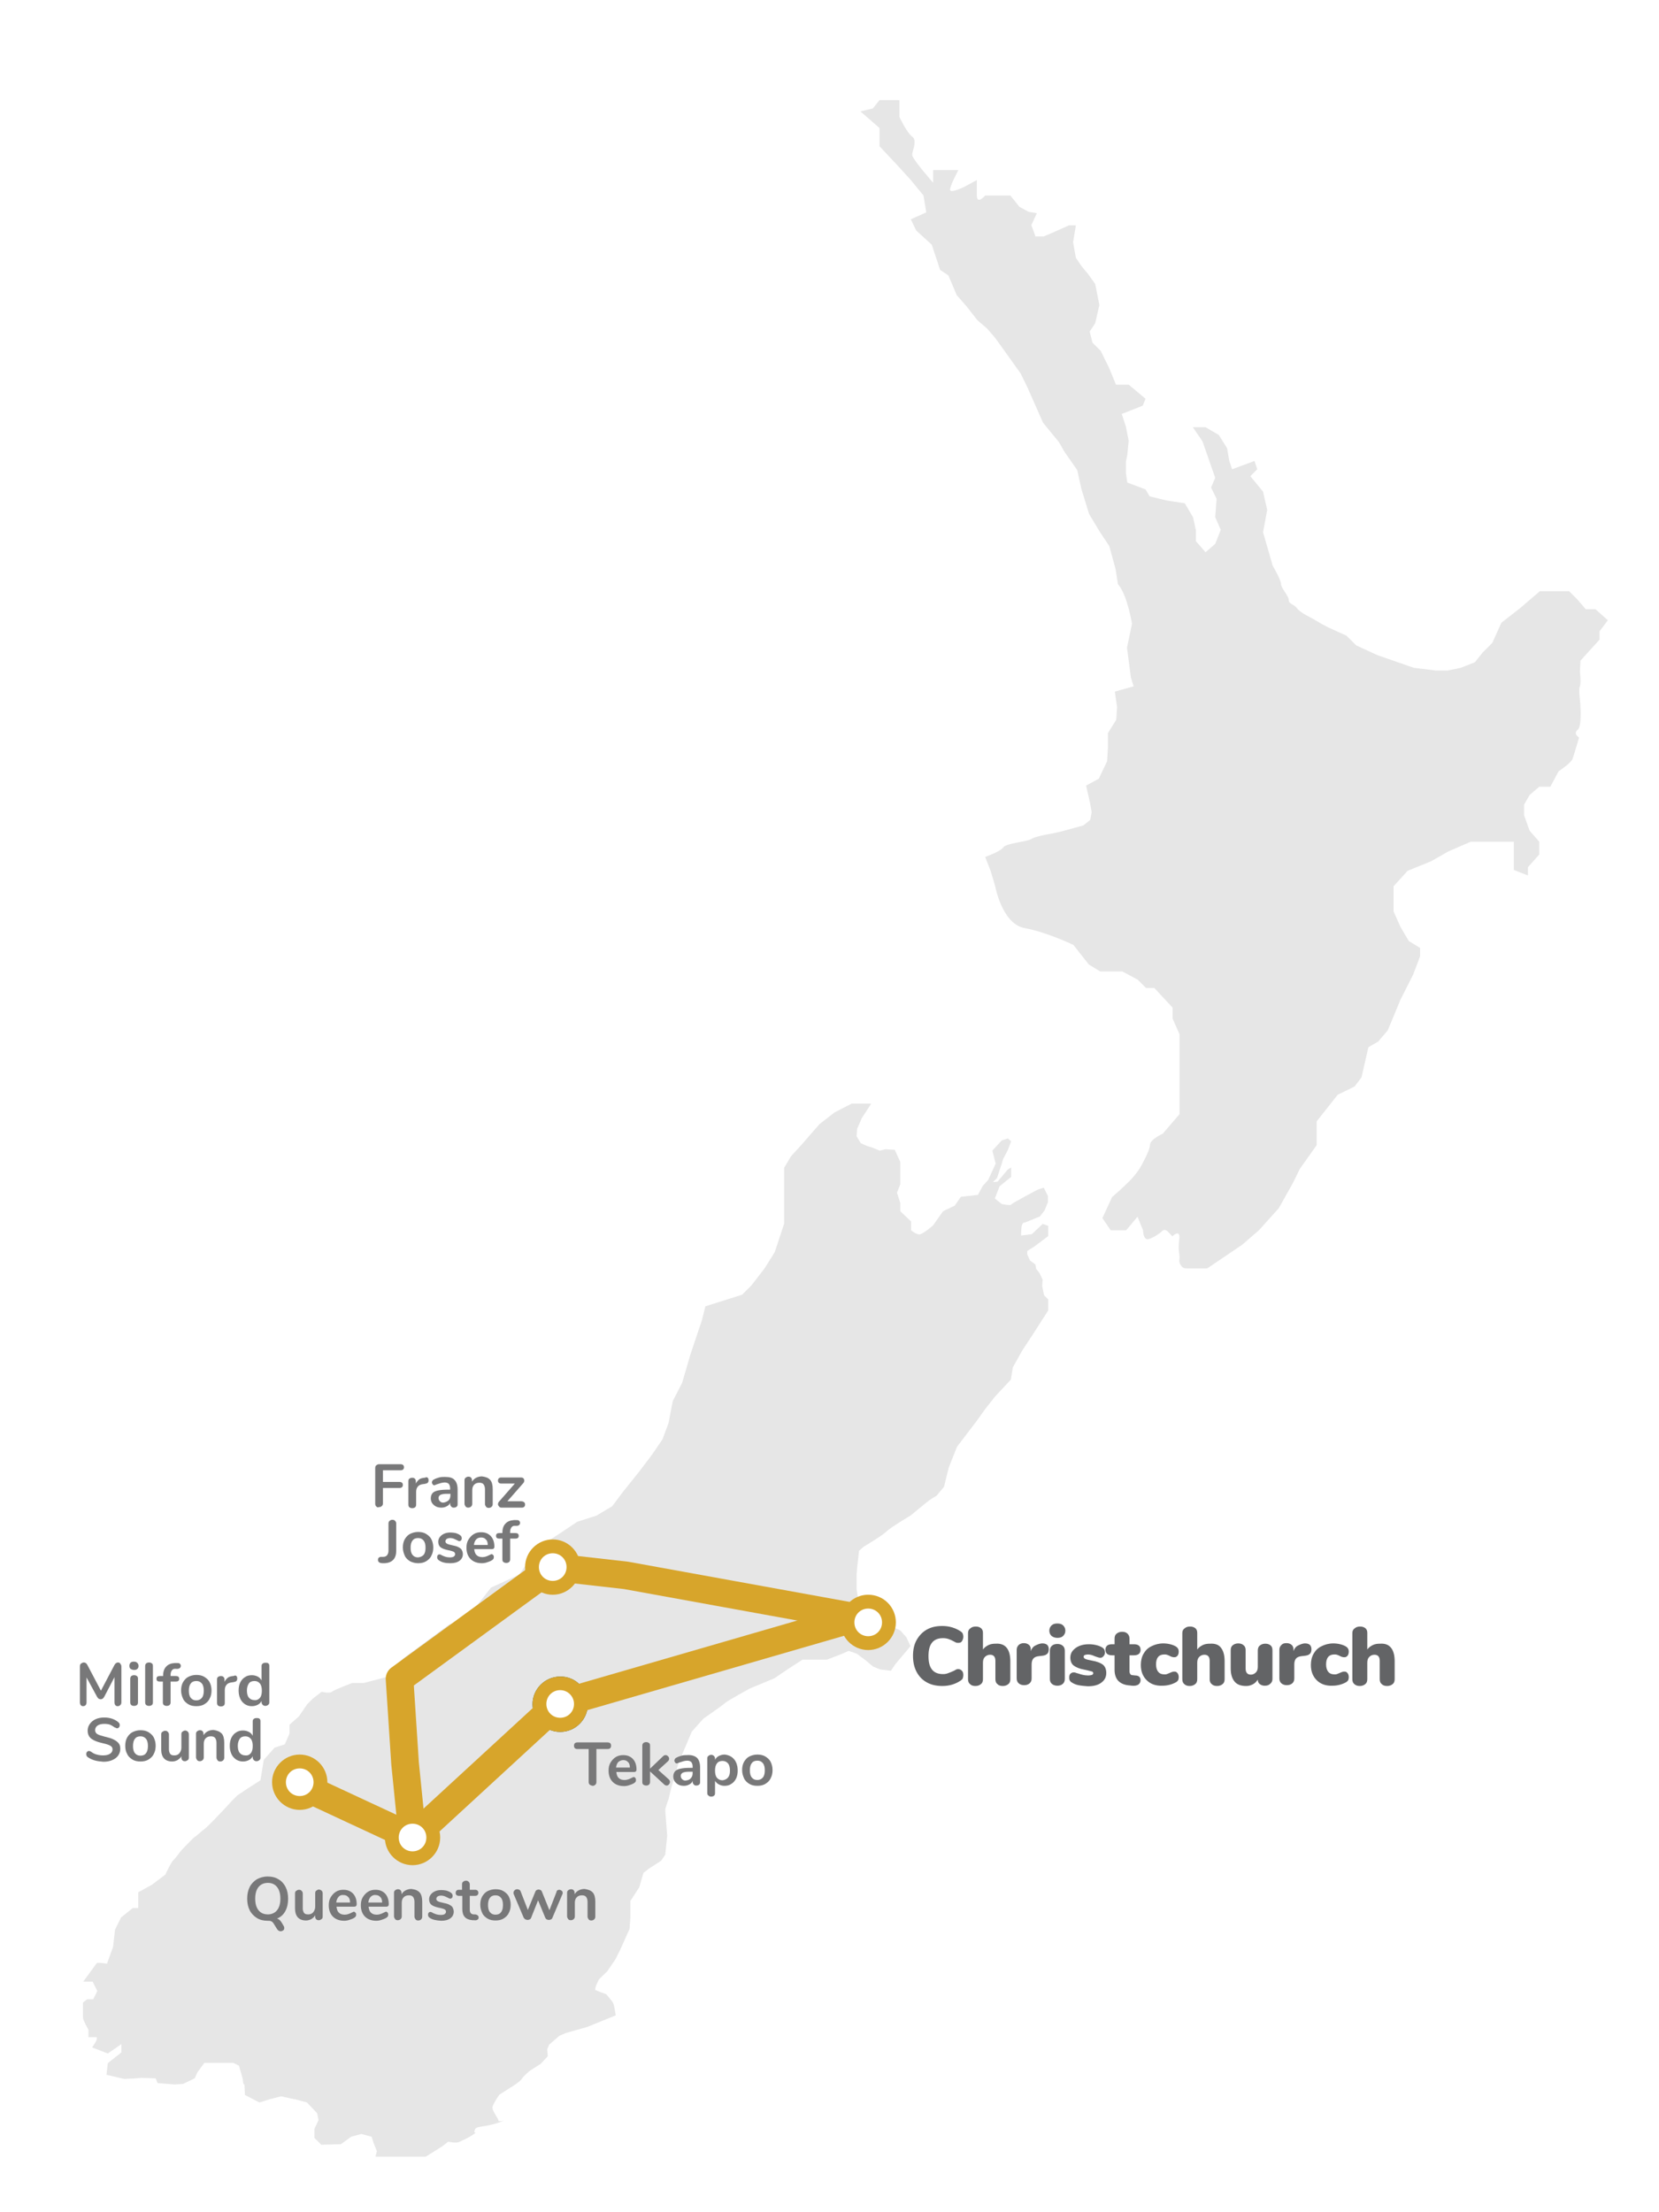
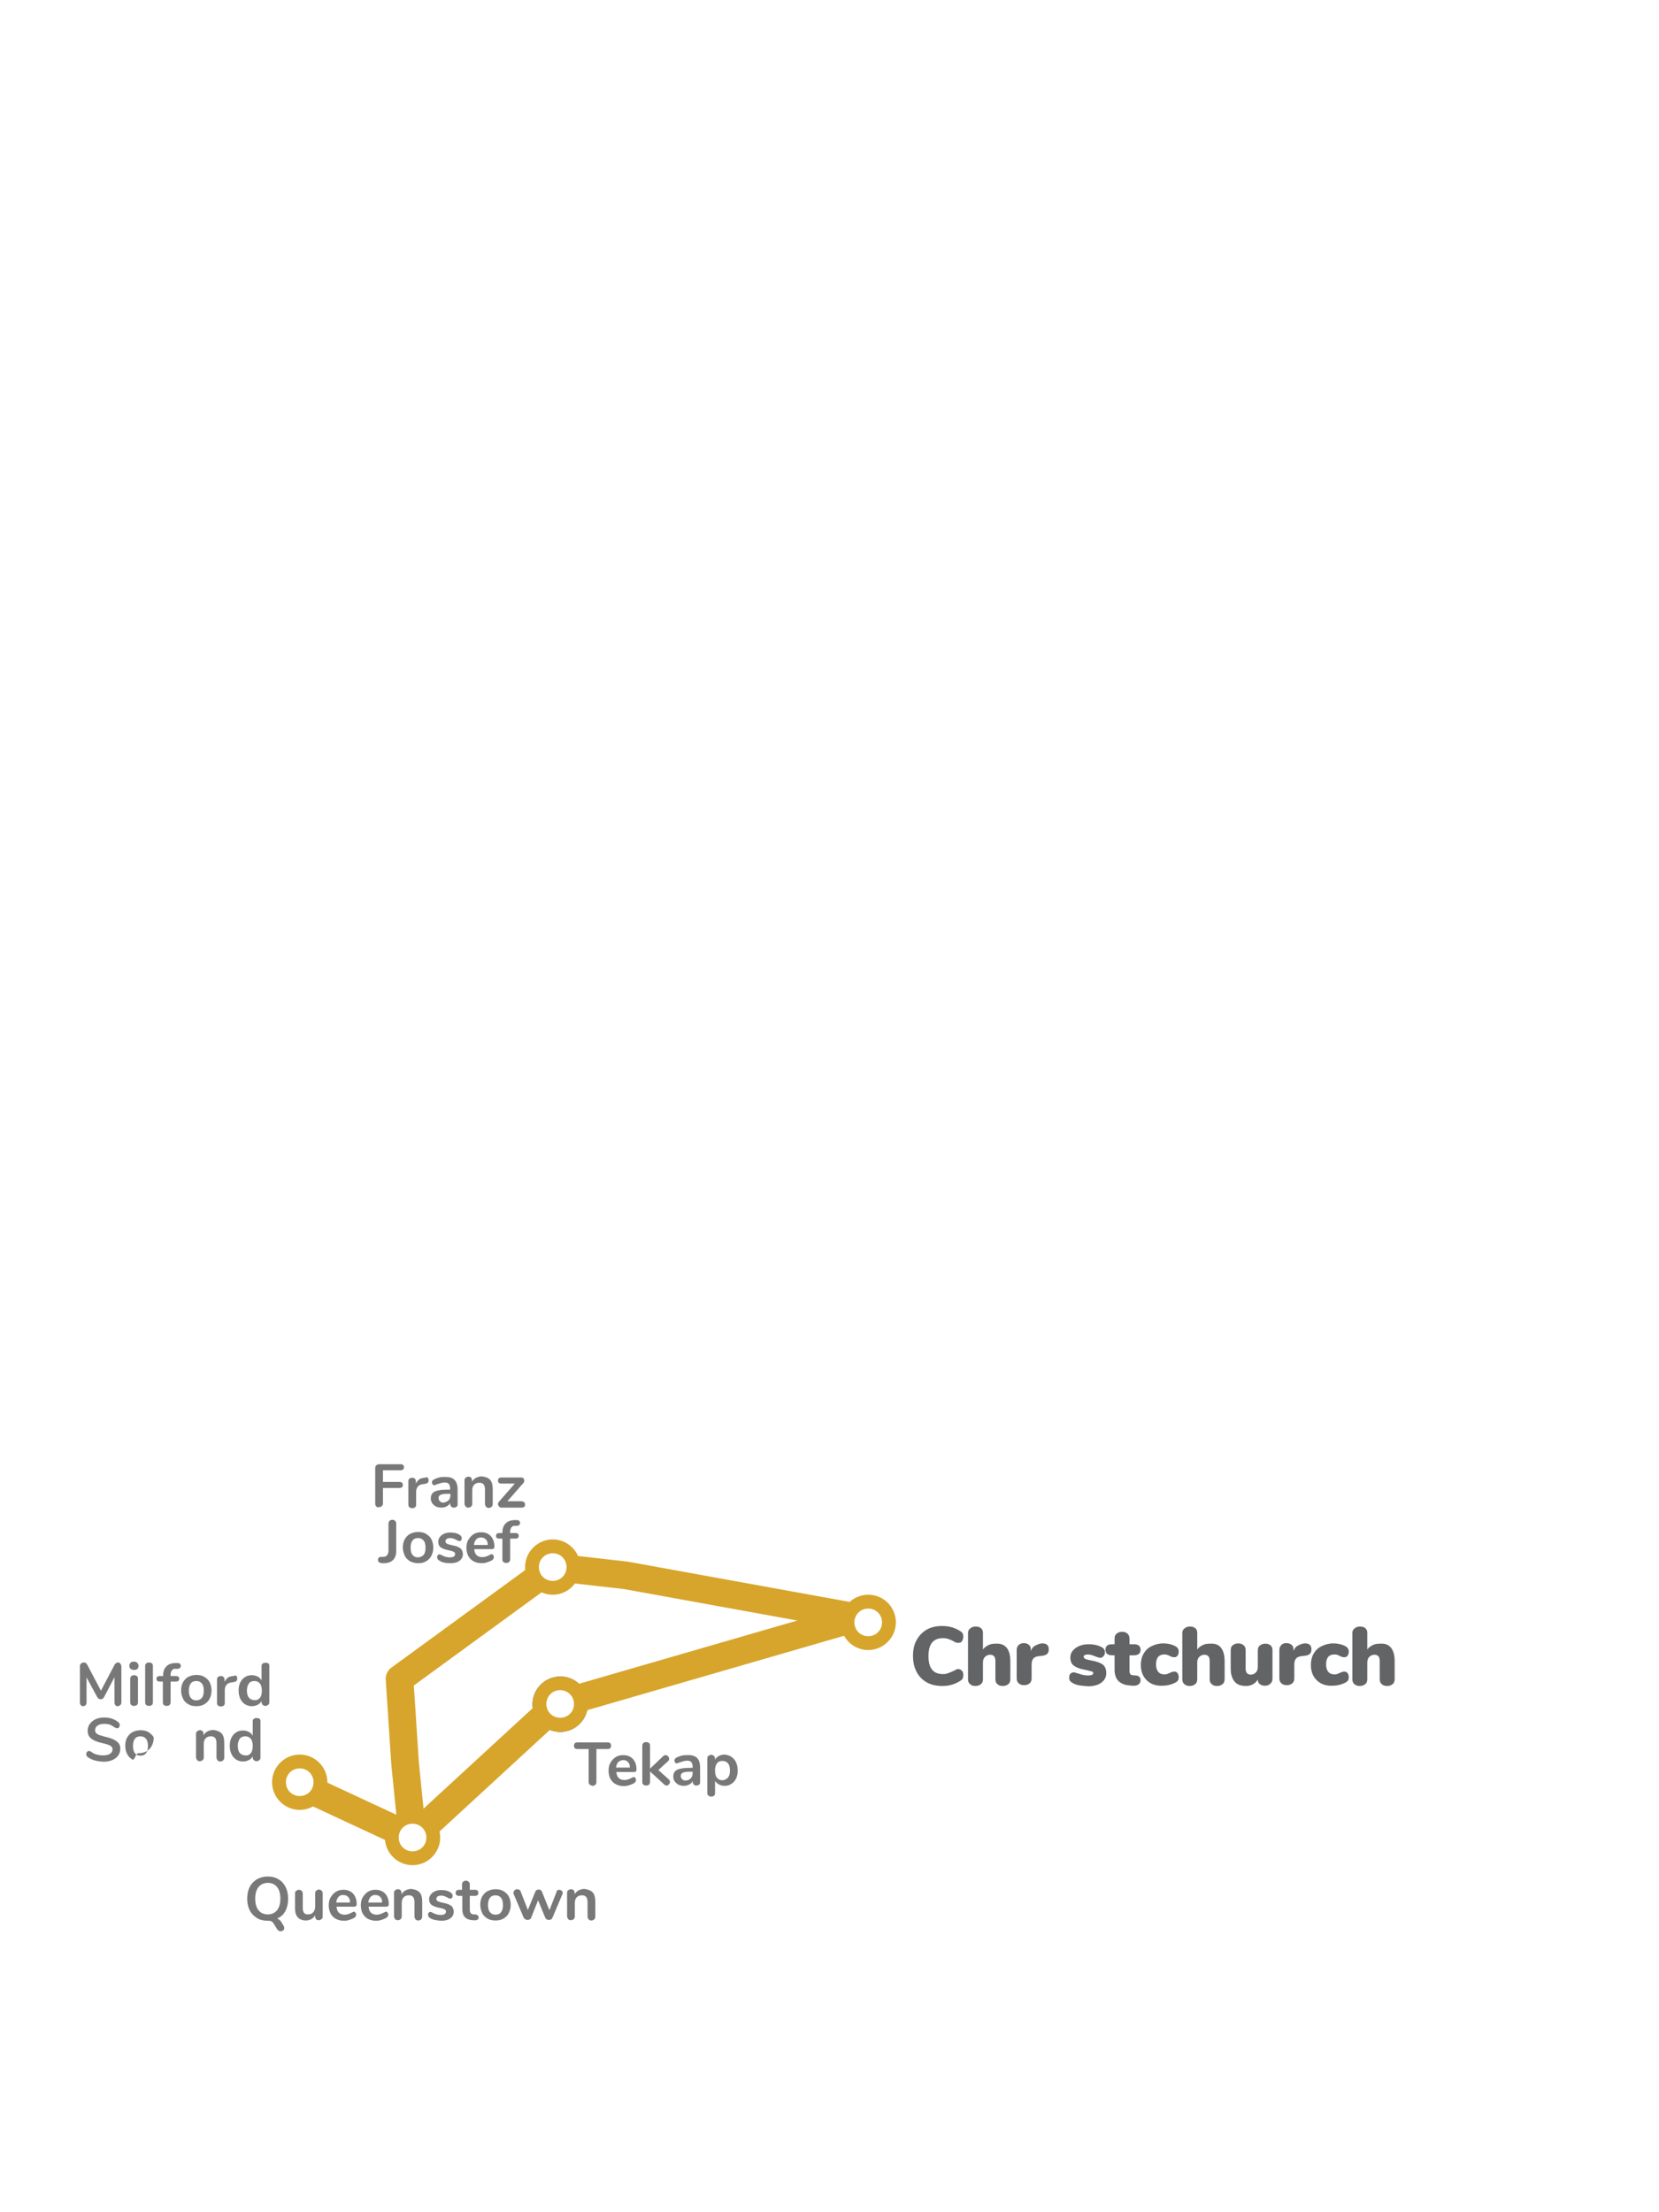
<svg xmlns="http://www.w3.org/2000/svg" version="1.1" id="Layer_1" x="0px" y="0px" width="600px" height="800px" viewBox="0 0 600 800" style="enable-background:new 0 0 600 800;" xml:space="preserve">
  <style type="text/css">
	.st0{fill:#FFFFFF;}
	.st1{fill:#E6E6E6;}
	.st2{fill:#636466;}
	.st3{fill:#787879;}
	.st4{fill:none;stroke:#D7A52B;stroke-width:10;stroke-linecap:round;stroke-linejoin:round;stroke-miterlimit:10;}
	.st5{fill:#D7A52B;}
	.st6{fill:#1C4B47;}
	.st7{fill:#EEE1C9;}
</style>
  <rect x="-13" y="-10.4" class="st0" width="628.2" height="825.9" />
  <g id="MAP">
-     <path class="st1" d="M359.9,320.4c0,0,2.5,13.7,10.6,15.2c8.1,1.5,17.7,6.1,17.7,6.1l5.6,7.1l4.1,2.5h4.5h3.5l5.6,3l3,3h3l6.6,7.1   v4l2.5,5.6v5.1v5.3v8.9v9.6l-6.1,7.1c0,0-4.6,2-4.6,4.1c0,2-3.5,8.1-3.5,8.1s-1.5,2.5-4.1,5.1c-2.5,2.5-6.1,5.6-6.1,5.6l-3.5,7.6   l3,4.4h5.6l4.1-4.9l2,4.9c0,0,0,3.7,2,3.2c2-0.5,4.6-2.6,4.6-2.6s1-1.6,2.5,0l1.5,1.6c0,0,3-3,2.5,1.1c-0.5,4,0.1,5,0.1,6.5   l-0.1,1.5c0,0,0.5,2.5,2.5,2.5h7.6l12.7-8.6l6.1-5.3l7.1-7.9l5.1-9.1l2.5-5.1l6.1-8.6v-8.6l7.6-9.6l6.1-3l2.5-3.3l2.5-10.9l3.5-2   l3.5-4.1l4.6-11.1l4.6-9.1l2.5-6.6v-3l-4.1-2.5l-3-5.1l-2.5-5.6v-5.1v-4l5.1-5.6l8.6-3.5l6.1-3.5l8.1-3.5h12.1h3.5v4.6v5.6l5.1,2   v-3l4.1-4.6v-4.6l-3.5-4l-2-5.6V291l2-3.5l3.5-3h4l3-5.6c0,0,4.6-3,5.1-4.6c0.5-1.5,2.3-7.6,2.3-7.6s-2.3-1.3-0.5-2.8   c1.8-1.5,0.8-10.9,0.8-10.9s-0.5-3.7,0-4.9c0.5-1.2,0-5.2,0-5.2l0.2-4l6.9-7.6v-3l3-4l-4.5-4h-3.5l-3-3.5l-3-3h-10.6l-7.1,6.1   l-6.8,5.3l-3.3,7.3l-3.5,3.5l-2.8,3.5l-5.1,2l-4.8,1h-4.1l-8.1-1l-13.2-4.6l-7.6-3.5l-3.5-3.5l-6.6-3l-2.5-1.3l-3-1.8   c0,0-4.8-2.3-5.8-3.8c-1-1.5-3-1.5-3-3c0-1.5-2.8-4.3-2.8-5.8c0-1.5-3-6.6-3-6.6l-3.5-12.1l1.5-8.1l-1.5-6.6l-4.6-5.6l2.5-2.5l-1-3   l-8.1,3l-1-3l-0.8-4.6l-3-4.8l-4.8-2.8h-4.6l3.5,5.1l4.6,13.2l-1.5,3.5l2,4.1l-0.5,6.6l2,4.6l-2,5.1l-3.5,3l-3.5-4v-4l-1-4.6   l-3-5.1l-6.6-1l-6.1-1.5l-1.5-2.5l-6.6-2.5l-0.5-3.5V167l0.5-2.5l0.5-5.1l-1-5.1l-1.5-4.6l7.6-3l1-2.5l-6.1-5.1h-4.6l-2.5-6.1   l-3-6.1l-3-3l-1-4l2-3l1.5-6.6l-1.5-7.6l-2.5-3.5l-2.5-3l-2-3l-1-5.6l1-6.1h-2.5l-5.6,2.5l-3.5,1.5h-3l-1.5-4.1l2-4.3l-3-0.5   l-3.3-1.8l-3.3-4.1h-5.1h-4c0,0-3,3.5-3,0v-5.6l-4.6,2.5c0,0-5.1,2.5-5.1,1c0-1.5,3-7.1,3-7.1h-3h-6.1v4.6c0,0-7.6-8.6-7.6-10.1   c0-1.5,2-5.1,0-6.6c-2-1.5-4.6-7.1-4.6-7.1v-6.1h-7.2l-2.4,3l-4.5,1.1l6.9,6v6.6l6.2,6.6l5.1,5.6l4.6,5.6l1,6.1l-5.6,2.5l2,4.1   l5.6,5.1l3,9.1l3,2l3,7.1l3.5,4l4,5.1l3.5,3l3,3.5l9.1,12.7l2.5,5.1l5.6,12.7l3.5,4.3l2.3,2.8l2,3.5l4.6,6.6l1.5,6.8l2.8,9.1   l3.8,6.3l3.5,5.3l2.3,8.4l0.8,5.3c3.5,4,5.1,14.4,5.1,14.4l-1.8,8.6L409,245l1,3.2l-6.8,1.9l0.8,5.6l-0.3,4.6l-3,4.8v5.1l-0.3,5.1   l-3,6.3l-4.6,2.5l1.5,6.6l0.5,3l-0.5,2.8l-2.5,2l-8.4,2.3l-3.8,0.8c0,0-5.1,0.8-6.6,1.8c-1.5,1-9.1,1.5-10.1,3   c-1,1.5-6.6,3.5-6.6,3.5l2,5.1L359.9,320.4z" />
-     <path class="st1" d="M370.7,442.1l5.4-2.2l1.7-2.2l1.2-3v-2.2l-1.5-3l-2.2,0.7c0,0-9.3,4.9-9.6,5.4c-0.2,0.5-3.4-0.2-3.4-0.2   l-2.5-2l1.7-4.4l4.2-3.4v-3.4l-1.2,0.7l-3.7,4.4l-1.7,0.2l1.5-1.5l1.7-5.2l0.5-1.7l1.7-3.2l1.2-3.2l-1.2-1l-2.2,0.7l-3.4,3.7   l1.2,4.7l-2.7,5.9l-2,2.2l-1.7,3.2l-6.2,0.7l-2.2,3.2l-4.2,2l-3.7,5.2c0,0-3.7,3.2-4.9,3.2c-1.2,0-3-1.5-3-1.5v-3.2l-3.9-3.7v-2   V435l-1.2-3.7l1.2-3v-2.7v-1.7v-2v-1.7l-2-4.4l-3.4-0.2l-2,0.5l-3-1.2l-1.7-0.5l-2.2-1l-1.5-2.5l0.2-2.7l1.7-3.9l3.4-5.2h-1.2h-5.9   l-6.2,3.2l-5.4,4.2l-6.9,7.9l-3.4,3.7l-2.5,4.2v9.1v11.1l-3.4,10.3l-3.7,5.9l-4.7,6.1l-3.4,3.4l-13.3,4.2l-1.2,4.9l-4.2,12.5   l-3,10.3l-3.4,6.6l-1.5,7.9l-2.2,5.9l-3.9,5.7l-4.7,6.2l-5.7,7.1l-3.9,5.2l-5.7,3.4l-6.9,2.2l-6.6,4.4l-3.4,2.2l-8.6,8.9   c0,0-2,3.4-3,3.9c-1,0.5-9.6,4.4-9.6,4.4L169,585l-6.6,2.5l-9.6,7.1l-7.1,5.2l-5.7,6.6l-8.4,2.2h-4.2c0,0-6.6,2.5-7.4,3.2   c-0.7,0.7-3.7,0-3.7,0l-3.2,2.5l-2,2l-3,4.4l-3.4,3v3.2l-1.7,3.9l-3.7,1.2l-3.9,4.4l-1.2,7.4l-4.7,3l-3.7,2.5l-2,2l-3.4,3.7   c0,0-5.4,5.7-6.4,6.4c-1,0.7-2.9,2.5-3.7,3c-0.7,0.5-3.7,3.7-4.4,4.4c-0.7,0.7-2.2,3-3.2,3.9c-1,1-2.9,5.2-2.9,5.2l-4.9,3.7   l-4.9,2.7v5.7h-2l-4.2,3.4l-2.2,4.4l-0.7,6.2l-2.2,6.1l-1.7-0.2c-1.7-0.2-2,0-2,0l-2.7,3.7l-2.2,3h3.4l1.7,3.4l-1.5,3h-2.2   l-1.5,1.2v5.4c0,1,2,4.4,2,4.4v2.7H35v0.7c0,0.7-1.7,3-1.7,3l5.7,2.2l4.9-3.4v3l-4.9,3.9l-0.5,4.2l6.4,1.5l4.2-0.2l2-0.2l5.2,0.2   l0.7,1.7l6.2,0.5l3-0.2l4.2-2l1-2.2l2.5-3.4H79h5.4l2,1c0,0,1.5,4.7,1.5,5.7c0,1,0.5,1.2,0.5,1.2l0.2,3.7l5.2,2.7l3.9-1.2l3.9-1   l5.7,1.2l3.7,1l3.7,3.9l0.5,2.5l-1.5,3.2v3.2l2.5,2.5l7.1-0.2l3.7-2.7l3.7-1l3.7,1l0.7,2.2l1.2,3l-0.5,2h4.4h4.2h9.6l5.9-3.7   l2.2-1.7c0,0,3,0.7,4.2,0c1.2-0.7,2.5-1,4.7-2.5c2.2-1.5,0,0,0.7-1.7c0.7-1.7,0,0,0.5-0.7c0.5-0.7,3.9-0.5,8.1-2c4.2-1.5,0,0,0-0.7   c0-0.7-2.2-3.4-2.2-4.7c0-1.2,2.5-4.7,2.5-4.7l3.9-2.5c0,0,3.4-2,4.2-3.2c0.7-1.2,3-3,3-3l3.9-2.5l2.5-2.7l-0.2-2.5l0.7-1.7   l3.7-3.2l2.3-1l7.8-2.2l4.9-2l5.4-2.2c0,0-0.5-3-0.7-3.7c-0.2-0.7-0.5-1.2-0.5-1.2l-2.2-2.7c0,0-3.2-1.2-3.9-1.5   c-0.7-0.2,1.2-3.9,1.2-3.9l3-2.9l3-4.4l1.7-3.4l3.4-7.6l0.3-4.4v-5.7l3.2-4.9l1.5-5.2l2.2-1.7l4.2-2.7l1.5-2.2l0.7-6.9   c0,0-0.7-8.6-0.7-9.3c0-0.7,1.2-3.9,1.2-3.9l1-4.2l2.7-9.1l4.7-11.1l4.2-4.7c0,0,7.1-4.9,7.9-5.7c0.7-0.7,8.9-5.2,8.9-5.2l8.9-3.7   l4.7-3.2l5.4-3.5h3.4h5.4l5.7-2.2l2.2-1l2.9,1l3,2.2l3,2.5l2.5,1l3.9,0.5l1.7-2.5l5.4-6.4l-1.5-3.2l-2.2-2.5L322,588l-1.7-0.5   l-2.7-2.2l-3.7-0.7l-2.9-2.7l-1.2-7.1v-5.4l0.2-2.5l0.7-6.1l1.7-1.5c0,0,6.6-3.9,8.1-5.4c1.5-1.5,8.9-5.9,8.9-5.9s5.9-4.9,6.6-5.4   c0.7-0.5,2.7-1.7,2.7-1.7l2.7-3.2l1.7-6.9l3-7.6l7.1-9.3l3-4.2l3.7-4.7l5.7-6.1l0.7-4.4l3.4-6.1l4.2-6.4l5.2-8.1v-1.5v-2.5   l-1.5-1.5l-0.7-3.4l0.2-2.2l-1.2-2.5l-1.2-1.5l-0.2-1.5l-2-1.5l-1-2.2v-1.2l2.7-1.7l4.9-3.7v-3.7l-2-0.7l-3.9,3.7l-3.9,0.5   c0,0,0-2.2,0.2-3.4C369.8,441.9,370.7,442.1,370.7,442.1" />
-   </g>
+     </g>
  <g>
    <g>
      <g>
        <g>
          <path class="st2" d="M335.2,608.4c-1.6-0.9-2.8-2.1-3.7-3.8s-1.3-3.6-1.3-5.8c0-2.2,0.4-4.1,1.3-5.7c0.9-1.6,2.1-2.9,3.7-3.8      s3.4-1.3,5.6-1.3c2.5,0,4.8,0.7,6.7,2c0.3,0.2,0.6,0.5,0.7,0.8s0.2,0.6,0.2,1.1c0,0.6-0.2,1.1-0.5,1.6s-0.8,0.6-1.3,0.6      c-0.3,0-0.6,0-0.8-0.1s-0.5-0.2-0.8-0.4c-0.7-0.4-1.4-0.7-2-0.9c-0.6-0.2-1.3-0.3-1.9-0.3c-1.8,0-3.1,0.5-4,1.6      s-1.3,2.7-1.3,4.9c0,2.2,0.4,3.8,1.3,4.9c0.9,1.1,2.2,1.6,4,1.6c0.6,0,1.2-0.1,1.7-0.3c0.6-0.2,1.3-0.5,2.2-0.9      c0.4-0.2,0.7-0.4,0.9-0.5c0.2-0.1,0.4-0.1,0.7-0.1c0.5,0,0.9,0.2,1.3,0.6s0.5,1,0.5,1.6c0,0.4-0.1,0.8-0.2,1.1      c-0.1,0.3-0.4,0.6-0.7,0.8c-1.9,1.3-4.1,2-6.7,2C338.7,609.7,336.8,609.3,335.2,608.4z" />
          <path class="st2" d="M364.1,595.9c0.8,1,1.3,2.6,1.3,4.8v6.5c0,0.8-0.2,1.4-0.7,1.8s-1.1,0.7-2,0.7s-1.5-0.2-2-0.7      c-0.5-0.4-0.7-1-0.7-1.8v-6.6c0-1.4-0.6-2.2-1.9-2.2c-0.8,0-1.4,0.3-1.9,0.8c-0.5,0.5-0.7,1.2-0.7,2.1v5.9      c0,0.8-0.2,1.4-0.7,1.8s-1.1,0.7-2,0.7s-1.5-0.2-2-0.7c-0.5-0.4-0.7-1-0.7-1.8v-16.6c0-0.7,0.2-1.3,0.8-1.7      c0.5-0.5,1.2-0.7,2-0.7c0.8,0,1.4,0.2,1.9,0.6s0.7,1,0.7,1.7v6c0.5-0.7,1.2-1.2,2-1.6c0.8-0.4,1.7-0.5,2.7-0.5      C361.9,594.3,363.2,594.8,364.1,595.9z" />
          <path class="st2" d="M378.7,594.8c0.4,0.4,0.6,0.9,0.6,1.6c0,0.8-0.2,1.4-0.6,1.7c-0.4,0.4-1,0.6-2,0.7l-0.9,0.1      c-1,0.1-1.7,0.4-2.1,0.9c-0.4,0.5-0.6,1.2-0.6,2.1v5.1c0,0.8-0.3,1.4-0.8,1.8c-0.5,0.4-1.1,0.6-1.9,0.6s-1.4-0.2-1.9-0.6      c-0.5-0.4-0.8-1-0.8-1.8v-10.4c0-0.8,0.3-1.3,0.8-1.8c0.5-0.4,1.1-0.6,1.8-0.6c0.7,0,1.3,0.2,1.8,0.6c0.5,0.4,0.7,1,0.7,1.7v0.6      c0.3-0.9,0.8-1.6,1.6-2s1.5-0.7,2.3-0.8l0.4,0C377.8,594.3,378.3,594.5,378.7,594.8z" />
-           <path class="st2" d="M380.3,591.6c-0.5-0.5-0.8-1.1-0.8-1.9c0-0.8,0.3-1.4,0.8-1.9s1.2-0.7,2.1-0.7c0.9,0,1.6,0.2,2.1,0.7      s0.8,1.1,0.8,1.9c0,0.8-0.3,1.4-0.8,1.9c-0.5,0.5-1.2,0.7-2.1,0.7S380.8,592,380.3,591.6z M380.5,609c-0.5-0.4-0.8-1-0.8-1.8      v-10.3c0-0.8,0.3-1.4,0.8-1.8c0.5-0.4,1.1-0.6,1.9-0.6s1.4,0.2,1.9,0.6c0.5,0.4,0.8,1,0.8,1.8v10.3c0,0.8-0.3,1.4-0.8,1.8      c-0.5,0.4-1.1,0.6-1.9,0.6C381.7,609.6,381,609.4,380.5,609z" />
          <path class="st2" d="M390,609.4c-0.9-0.2-1.7-0.5-2.4-1c-0.3-0.1-0.5-0.4-0.7-0.7c-0.2-0.3-0.2-0.7-0.2-1.1c0-0.5,0.1-1,0.4-1.3      c0.3-0.3,0.7-0.5,1.1-0.5c0.3,0,0.6,0,0.8,0.1s0.6,0.2,1,0.3c0.6,0.2,1.2,0.4,1.7,0.5c0.5,0.1,1.1,0.2,1.9,0.2      c0.5,0,1-0.1,1.3-0.2c0.3-0.1,0.5-0.4,0.5-0.6c0-0.2-0.1-0.4-0.2-0.5c-0.1-0.1-0.4-0.2-0.9-0.3c-0.4-0.1-1.1-0.3-2.1-0.5      c-1.8-0.3-3.1-0.9-3.9-1.5s-1.2-1.7-1.2-2.9c0-0.9,0.3-1.8,0.9-2.5c0.6-0.7,1.4-1.3,2.4-1.7s2.1-0.6,3.4-0.6      c0.9,0,1.8,0.1,2.6,0.3c0.9,0.2,1.6,0.5,2.3,0.9c0.6,0.4,0.9,0.9,0.9,1.7c0,0.6-0.1,1-0.5,1.4c-0.3,0.4-0.7,0.6-1.1,0.6      c-0.5,0-1.1-0.2-1.9-0.5c-0.5-0.2-0.9-0.4-1.3-0.5c-0.4-0.1-0.8-0.2-1.3-0.2c-0.5,0-0.9,0.1-1.2,0.2c-0.3,0.2-0.4,0.4-0.4,0.6      c0,0.3,0.2,0.6,0.6,0.8c0.4,0.2,1.2,0.4,2.3,0.6c1.9,0.3,3.3,0.9,4.1,1.5c0.8,0.7,1.2,1.7,1.2,3c0,1.5-0.6,2.6-1.8,3.5      c-1.2,0.9-2.8,1.3-4.9,1.3C392.1,609.7,391,609.6,390,609.4z" />
          <path class="st2" d="M412.5,607.6c0,0.7-0.3,1.2-0.8,1.6c-0.5,0.3-1.3,0.5-2.3,0.4l-0.8-0.1c-1.8-0.1-3.2-0.7-4.1-1.6      s-1.4-2.3-1.4-4v-5.3h-0.9c-1.6,0-2.4-0.7-2.4-2c0-1.3,0.8-2,2.4-2h0.9v-2c0-0.8,0.2-1.4,0.7-1.8c0.5-0.4,1.1-0.7,2-0.7      s1.5,0.2,2,0.7c0.5,0.5,0.7,1.1,0.7,1.8v2h1.6c1.6,0,2.4,0.7,2.4,2c0,1.3-0.8,2-2.4,2h-1.6v5.8c0,0.4,0.1,0.7,0.3,1      c0.2,0.3,0.5,0.4,0.9,0.4l0.9,0.1C411.8,605.9,412.5,606.5,412.5,607.6z" />
          <path class="st2" d="M414.7,607.6c-1.4-1.4-2.1-3.2-2.1-5.5c0-1.5,0.3-2.9,1-4.1s1.6-2.1,2.9-2.7c1.2-0.6,2.6-1,4.2-1      c0.8,0,1.7,0.1,2.5,0.3c0.8,0.2,1.6,0.5,2.2,0.9c0.6,0.4,0.9,1,0.9,1.7c0,0.6-0.1,1.1-0.4,1.5c-0.3,0.4-0.7,0.6-1.1,0.6      c-0.3,0-0.6,0-0.9-0.1c-0.3-0.1-0.6-0.2-0.9-0.4c-0.4-0.2-0.7-0.3-1-0.4s-0.6-0.1-0.9-0.1c-2,0-3,1.2-3,3.6      c0,1.2,0.3,2.1,0.8,2.7c0.5,0.6,1.2,0.9,2.2,0.9c0.3,0,0.7,0,0.9-0.1s0.6-0.2,1-0.4c0.4-0.2,0.7-0.3,1-0.4      c0.2-0.1,0.5-0.1,0.8-0.1c0.5,0,0.8,0.2,1.1,0.6c0.3,0.4,0.4,0.9,0.4,1.5c0,0.4-0.1,0.7-0.2,1c-0.2,0.3-0.4,0.5-0.7,0.7      c-1.4,0.8-3.1,1.3-5,1.3C418,609.7,416.1,609,414.7,607.6z" />
          <path class="st2" d="M441.6,595.9c0.8,1,1.3,2.6,1.3,4.8v6.5c0,0.8-0.2,1.4-0.7,1.8c-0.5,0.4-1.1,0.7-2,0.7s-1.5-0.2-2-0.7      c-0.5-0.4-0.7-1-0.7-1.8v-6.6c0-1.4-0.6-2.2-1.9-2.2c-0.8,0-1.4,0.3-1.9,0.8c-0.5,0.5-0.7,1.2-0.7,2.1v5.9      c0,0.8-0.2,1.4-0.7,1.8s-1.1,0.7-2,0.7s-1.5-0.2-2-0.7c-0.5-0.4-0.7-1-0.7-1.8v-16.6c0-0.7,0.2-1.3,0.8-1.7      c0.5-0.5,1.2-0.7,2-0.7c0.8,0,1.4,0.2,1.9,0.6s0.7,1,0.7,1.7v6c0.5-0.7,1.2-1.2,2-1.6s1.7-0.5,2.7-0.5      C439.5,594.3,440.8,594.8,441.6,595.9z" />
          <path class="st2" d="M459.5,595c0.5,0.4,0.7,1,0.7,1.8v10.4c0,0.7-0.3,1.3-0.8,1.7c-0.5,0.5-1.1,0.7-2,0.7      c-0.7,0-1.3-0.2-1.8-0.6c-0.5-0.4-0.7-0.9-0.7-1.6c-0.5,0.7-1,1.3-1.8,1.7s-1.5,0.6-2.4,0.6c-1.9,0-3.3-0.5-4.2-1.6      s-1.4-2.6-1.4-4.8v-6.5c0-0.8,0.2-1.4,0.7-1.8c0.5-0.4,1.1-0.7,2-0.7c0.8,0,1.5,0.2,2,0.7c0.5,0.4,0.7,1,0.7,1.8v6.6      c0,1.4,0.6,2.2,1.9,2.2c0.7,0,1.3-0.3,1.8-0.8s0.7-1.2,0.7-2v-5.9c0-0.8,0.2-1.4,0.7-1.8c0.5-0.4,1.1-0.7,2-0.7      C458.4,594.4,459,594.6,459.5,595z" />
          <path class="st2" d="M473.7,594.8c0.4,0.4,0.6,0.9,0.6,1.6c0,0.8-0.2,1.4-0.6,1.7c-0.4,0.4-1,0.6-2,0.7l-0.9,0.1      c-1,0.1-1.7,0.4-2.1,0.9s-0.6,1.2-0.6,2.1v5.1c0,0.8-0.3,1.4-0.8,1.8c-0.5,0.4-1.1,0.6-1.9,0.6c-0.8,0-1.4-0.2-1.9-0.6      s-0.8-1-0.8-1.8v-10.4c0-0.8,0.3-1.3,0.8-1.8s1.1-0.6,1.8-0.6c0.7,0,1.3,0.2,1.8,0.6c0.5,0.4,0.7,1,0.7,1.7v0.6      c0.3-0.9,0.8-1.6,1.6-2s1.5-0.7,2.3-0.8l0.4,0C472.8,594.3,473.3,594.5,473.7,594.8z" />
          <path class="st2" d="M476.2,607.6c-1.4-1.4-2.1-3.2-2.1-5.5c0-1.5,0.3-2.9,1-4.1s1.6-2.1,2.9-2.7c1.2-0.6,2.6-1,4.2-1      c0.8,0,1.7,0.1,2.5,0.3c0.8,0.2,1.6,0.5,2.2,0.9c0.6,0.4,0.9,1,0.9,1.7c0,0.6-0.1,1.1-0.4,1.5c-0.3,0.4-0.7,0.6-1.1,0.6      c-0.3,0-0.6,0-0.9-0.1c-0.3-0.1-0.6-0.2-0.9-0.4c-0.4-0.2-0.7-0.3-1-0.4s-0.6-0.1-0.9-0.1c-2,0-3,1.2-3,3.6      c0,1.2,0.3,2.1,0.8,2.7c0.5,0.6,1.2,0.9,2.2,0.9c0.3,0,0.7,0,0.9-0.1s0.6-0.2,1-0.4c0.4-0.2,0.7-0.3,1-0.4      c0.2-0.1,0.5-0.1,0.8-0.1c0.5,0,0.8,0.2,1.1,0.6c0.3,0.4,0.4,0.9,0.4,1.5c0,0.4-0.1,0.7-0.2,1c-0.2,0.3-0.4,0.5-0.7,0.7      c-1.4,0.8-3.1,1.3-5,1.3C479.5,609.7,477.6,609,476.2,607.6z" />
          <path class="st2" d="M503.1,595.9c0.8,1,1.3,2.6,1.3,4.8v6.5c0,0.8-0.2,1.4-0.7,1.8c-0.5,0.4-1.1,0.7-2,0.7s-1.5-0.2-2-0.7      c-0.5-0.4-0.7-1-0.7-1.8v-6.6c0-1.4-0.6-2.2-1.9-2.2c-0.8,0-1.4,0.3-1.9,0.8c-0.5,0.5-0.7,1.2-0.7,2.1v5.9      c0,0.8-0.2,1.4-0.7,1.8s-1.1,0.7-2,0.7c-0.8,0-1.5-0.2-2-0.7c-0.5-0.4-0.7-1-0.7-1.8v-16.6c0-0.7,0.2-1.3,0.8-1.7      c0.5-0.5,1.2-0.7,2-0.7c0.8,0,1.4,0.2,1.9,0.6c0.5,0.4,0.7,1,0.7,1.7v6c0.5-0.7,1.2-1.2,2-1.6s1.7-0.5,2.7-0.5      C501,594.3,502.2,594.8,503.1,595.9z" />
        </g>
      </g>
    </g>
  </g>
  <g>
    <g>
      <path class="st3" d="M102.6,696.5c0.2,0.3,0.2,0.5,0.2,0.8c0,0.3-0.1,0.6-0.4,0.8s-0.6,0.3-0.9,0.3c-0.3,0-0.5-0.1-0.7-0.2    c-0.2-0.1-0.4-0.3-0.6-0.6l-1.3-2.1c-0.2-0.3-0.5-0.6-0.8-0.7c-0.3-0.2-0.8-0.2-1.3-0.2c-1.5,0-2.8-0.3-3.9-1s-2-1.6-2.6-2.8    c-0.6-1.2-0.9-2.6-0.9-4.2s0.3-3,0.9-4.2s1.5-2.1,2.6-2.8c1.1-0.6,2.4-1,3.9-1c1.5,0,2.8,0.3,3.9,1c1.1,0.6,2,1.6,2.6,2.8    s0.9,2.6,0.9,4.2c0,1.7-0.3,3.2-1,4.5c-0.7,1.3-1.7,2.2-3,2.7c0.7,0.2,1.2,0.7,1.7,1.5L102.6,696.5z M100.2,690.8    c0.8-1,1.2-2.4,1.2-4.2c0-1.8-0.4-3.2-1.2-4.2c-0.8-1-1.9-1.5-3.3-1.5c-1.4,0-2.6,0.5-3.4,1.5c-0.8,1-1.2,2.4-1.2,4.2    c0,1.8,0.4,3.2,1.2,4.2c0.8,1,1.9,1.5,3.4,1.5C98.2,692.3,99.4,691.8,100.2,690.8z" />
      <path class="st3" d="M116.3,683.7c0.2,0.2,0.4,0.5,0.4,0.9v8.5c0,0.4-0.1,0.7-0.4,0.9c-0.3,0.2-0.6,0.4-1,0.4    c-0.4,0-0.7-0.1-0.9-0.3c-0.2-0.2-0.4-0.5-0.4-0.9v-0.6c-0.3,0.6-0.8,1-1.4,1.4c-0.6,0.3-1.2,0.5-1.9,0.5c-2.6,0-4-1.5-4-4.4v-5.4    c0-0.4,0.1-0.7,0.4-0.9s0.6-0.4,1-0.4c0.4,0,0.8,0.1,1,0.4c0.2,0.2,0.4,0.5,0.4,0.9v5.4c0,0.8,0.2,1.3,0.5,1.7    c0.3,0.4,0.8,0.5,1.5,0.5c0.8,0,1.4-0.3,1.8-0.8s0.7-1.2,0.7-2v-4.9c0-0.4,0.1-0.7,0.4-0.9s0.6-0.4,1-0.4    C115.8,683.4,116.1,683.5,116.3,683.7z" />
      <path class="st3" d="M128.6,691.7c0.2,0.2,0.2,0.4,0.2,0.8c0,0.5-0.3,0.8-0.8,1.1c-0.5,0.3-1.1,0.5-1.7,0.7    c-0.6,0.2-1.2,0.3-1.8,0.3c-1.7,0-3.1-0.5-4.1-1.5c-1-1-1.5-2.4-1.5-4.1c0-1.1,0.2-2.1,0.7-2.9s1.1-1.5,1.9-2s1.7-0.7,2.7-0.7    c1,0,1.8,0.2,2.5,0.6c0.7,0.4,1.3,1,1.7,1.8c0.4,0.8,0.6,1.7,0.6,2.8c0,0.6-0.3,0.9-0.8,0.9h-6.5c0.1,1,0.4,1.8,0.9,2.2    c0.5,0.5,1.2,0.7,2.1,0.7c0.5,0,0.9-0.1,1.2-0.2c0.4-0.1,0.8-0.3,1.2-0.5c0.4-0.2,0.8-0.4,1-0.4    C128.2,691.4,128.4,691.5,128.6,691.7z M122.4,686c-0.4,0.5-0.7,1.1-0.8,2h5c0-0.9-0.2-1.6-0.7-2c-0.4-0.5-1-0.7-1.7-0.7    C123.4,685.2,122.8,685.5,122.4,686z" />
      <path class="st3" d="M140.2,691.7c0.2,0.2,0.2,0.4,0.2,0.8c0,0.5-0.3,0.8-0.8,1.1c-0.5,0.3-1.1,0.5-1.7,0.7    c-0.6,0.2-1.2,0.3-1.8,0.3c-1.7,0-3.1-0.5-4.1-1.5c-1-1-1.5-2.4-1.5-4.1c0-1.1,0.2-2.1,0.7-2.9s1.1-1.5,1.9-2s1.7-0.7,2.7-0.7    c1,0,1.8,0.2,2.5,0.6c0.7,0.4,1.3,1,1.7,1.8s0.6,1.7,0.6,2.8c0,0.6-0.3,0.9-0.8,0.9h-6.5c0.1,1,0.4,1.8,0.9,2.2    c0.5,0.5,1.2,0.7,2.1,0.7c0.5,0,0.9-0.1,1.2-0.2c0.4-0.1,0.8-0.3,1.2-0.5c0.4-0.2,0.8-0.4,1-0.4    C139.9,691.4,140.1,691.5,140.2,691.7z M134,686c-0.4,0.5-0.7,1.1-0.8,2h5c0-0.9-0.2-1.6-0.7-2c-0.4-0.5-1-0.7-1.7-0.7    C135.1,685.2,134.5,685.5,134,686z" />
      <path class="st3" d="M151.8,684.4c0.6,0.7,0.9,1.8,0.9,3.3v5.4c0,0.4-0.1,0.7-0.4,1c-0.2,0.2-0.6,0.4-1,0.4c-0.4,0-0.8-0.1-1-0.4    s-0.4-0.6-0.4-1v-5.3c0-0.8-0.2-1.4-0.5-1.8c-0.3-0.4-0.8-0.6-1.5-0.6c-0.8,0-1.4,0.2-1.9,0.7c-0.5,0.5-0.7,1.2-0.7,2v4.9    c0,0.4-0.1,0.7-0.4,1c-0.2,0.2-0.6,0.4-1,0.4s-0.8-0.1-1-0.4s-0.4-0.6-0.4-1v-8.5c0-0.4,0.1-0.7,0.4-0.9c0.2-0.2,0.6-0.4,1-0.4    c0.4,0,0.7,0.1,0.9,0.3s0.4,0.5,0.4,0.9v0.6c0.4-0.6,0.9-1.1,1.5-1.4c0.6-0.3,1.3-0.5,2.1-0.5    C150.3,683.3,151.2,683.7,151.8,684.4z" />
      <path class="st3" d="M155.5,693.6c-0.5-0.3-0.7-0.7-0.7-1.2c0-0.3,0.1-0.5,0.2-0.7c0.2-0.2,0.4-0.3,0.6-0.3c0.2,0,0.6,0.1,1,0.4    c0.5,0.2,0.9,0.4,1.3,0.5s0.9,0.2,1.5,0.2c0.6,0,1.1-0.1,1.4-0.3c0.3-0.2,0.5-0.5,0.5-0.9c0-0.2-0.1-0.4-0.2-0.6    c-0.1-0.1-0.4-0.3-0.7-0.4c-0.4-0.1-0.9-0.3-1.6-0.4c-1.3-0.3-2.2-0.6-2.8-1.1c-0.6-0.5-0.8-1.2-0.8-2c0-0.6,0.2-1.2,0.6-1.7    s0.9-0.9,1.6-1.2c0.7-0.3,1.4-0.4,2.3-0.4c0.6,0,1.2,0.1,1.8,0.2c0.6,0.2,1.1,0.4,1.5,0.7c0.5,0.3,0.7,0.7,0.7,1.2    c0,0.3-0.1,0.5-0.2,0.7c-0.2,0.2-0.4,0.3-0.6,0.3c-0.2,0-0.3,0-0.5-0.1s-0.3-0.2-0.6-0.3c-0.4-0.2-0.8-0.4-1.1-0.5    c-0.3-0.1-0.7-0.2-1.1-0.2c-0.5,0-1,0.1-1.3,0.3c-0.3,0.2-0.5,0.5-0.5,0.9c0,0.4,0.2,0.6,0.5,0.8c0.3,0.2,0.9,0.4,1.9,0.6    c1,0.2,1.8,0.4,2.3,0.7c0.6,0.3,1,0.6,1.2,1s0.4,0.9,0.4,1.5c0,1-0.4,1.8-1.2,2.4s-1.9,0.9-3.3,0.9    C157.7,694.5,156.4,694.2,155.5,693.6z" />
      <path class="st3" d="M173.1,693.4c0,0.4-0.1,0.6-0.4,0.8s-0.7,0.3-1.2,0.2l-0.6,0c-2.5-0.2-3.7-1.5-3.7-4v-4.8H166    c-0.4,0-0.7-0.1-0.9-0.3s-0.3-0.4-0.3-0.8c0-0.3,0.1-0.6,0.3-0.8s0.5-0.3,0.9-0.3h1.1v-2c0-0.4,0.1-0.7,0.4-0.9    c0.2-0.2,0.6-0.4,1-0.4c0.4,0,0.7,0.1,1,0.4c0.2,0.2,0.4,0.5,0.4,0.9v2h1.9c0.4,0,0.7,0.1,0.9,0.3c0.2,0.2,0.3,0.4,0.3,0.8    c0,0.3-0.1,0.6-0.3,0.8s-0.5,0.3-0.9,0.3h-1.9v5c0,1.1,0.5,1.7,1.5,1.7l0.6,0C172.7,692.5,173.1,692.8,173.1,693.4z" />
      <path class="st3" d="M176.3,693.8c-0.8-0.5-1.5-1.1-1.9-2s-0.7-1.8-0.7-3c0-1.1,0.2-2.1,0.7-3c0.5-0.8,1.1-1.5,1.9-1.9    s1.8-0.7,2.9-0.7s2.1,0.2,2.9,0.7s1.5,1.1,1.9,1.9c0.4,0.8,0.7,1.8,0.7,3c0,1.1-0.2,2.1-0.7,3c-0.4,0.9-1.1,1.5-1.9,2    c-0.8,0.5-1.8,0.7-2.9,0.7S177.1,694.3,176.3,693.8z M181.2,691.5c0.5-0.6,0.7-1.5,0.7-2.6c0-1.1-0.2-2-0.7-2.6    c-0.5-0.6-1.1-0.9-2-0.9s-1.6,0.3-2,0.9c-0.5,0.6-0.7,1.5-0.7,2.6c0,1.1,0.2,2,0.7,2.6c0.5,0.6,1.1,0.9,2,0.9    C180.1,692.4,180.8,692.1,181.2,691.5z" />
      <path class="st3" d="M201.6,683.6c0.2-0.1,0.4-0.2,0.6-0.2c0.3,0,0.6,0.1,0.9,0.3c0.3,0.2,0.4,0.5,0.4,0.8c0,0.2,0,0.4-0.1,0.5    l-3.6,8.5c-0.1,0.3-0.3,0.5-0.5,0.6c-0.2,0.1-0.5,0.2-0.8,0.2c-0.3,0-0.5-0.1-0.8-0.2c-0.2-0.1-0.4-0.4-0.5-0.6l-2.6-6.3l-2.5,6.3    c-0.1,0.3-0.3,0.5-0.5,0.6c-0.2,0.1-0.5,0.2-0.8,0.2c-0.3,0-0.5-0.1-0.8-0.2c-0.2-0.1-0.4-0.4-0.6-0.6l-3.6-8.5    c-0.1-0.2-0.1-0.4-0.1-0.5c0-0.3,0.1-0.6,0.4-0.9s0.6-0.4,1-0.4c0.2,0,0.5,0.1,0.7,0.2s0.4,0.3,0.5,0.6l2.6,6.7l2.7-6.6    c0.1-0.3,0.3-0.5,0.5-0.6c0.2-0.1,0.5-0.2,0.7-0.2s0.5,0.1,0.7,0.2c0.2,0.1,0.4,0.3,0.5,0.6l2.7,6.7l2.6-6.7    C201.3,683.9,201.4,683.7,201.6,683.6z" />
      <path class="st3" d="M214.4,684.4c0.6,0.7,0.9,1.8,0.9,3.3v5.4c0,0.4-0.1,0.7-0.4,1c-0.2,0.2-0.6,0.4-1,0.4c-0.4,0-0.8-0.1-1-0.4    s-0.4-0.6-0.4-1v-5.3c0-0.8-0.2-1.4-0.5-1.8c-0.3-0.4-0.8-0.6-1.5-0.6c-0.8,0-1.4,0.2-1.9,0.7c-0.5,0.5-0.7,1.2-0.7,2v4.9    c0,0.4-0.1,0.7-0.4,1c-0.2,0.2-0.6,0.4-1,0.4s-0.8-0.1-1-0.4s-0.4-0.6-0.4-1v-8.5c0-0.4,0.1-0.7,0.4-0.9c0.2-0.2,0.6-0.4,1-0.4    c0.4,0,0.7,0.1,0.9,0.3s0.4,0.5,0.4,0.9v0.6c0.4-0.6,0.9-1.1,1.5-1.4c0.6-0.3,1.3-0.5,2.1-0.5    C212.8,683.3,213.8,683.7,214.4,684.4z" />
    </g>
  </g>
  <g>
    <g>
      <path class="st3" d="M213.3,645.4c-0.3-0.3-0.4-0.6-0.4-1v-11.9h-4c-0.9,0-1.3-0.4-1.3-1.2s0.4-1.2,1.3-1.2h10.8    c0.9,0,1.3,0.4,1.3,1.2s-0.4,1.2-1.3,1.2h-4v11.9c0,0.4-0.1,0.8-0.4,1c-0.3,0.3-0.6,0.4-1,0.4    C213.9,645.7,213.6,645.6,213.3,645.4z" />
      <path class="st3" d="M229.8,643c0.2,0.2,0.2,0.4,0.2,0.8c0,0.5-0.3,0.8-0.8,1.1c-0.5,0.3-1.1,0.5-1.7,0.7    c-0.6,0.2-1.2,0.3-1.8,0.3c-1.7,0-3.1-0.5-4.1-1.5c-1-1-1.5-2.4-1.5-4.1c0-1.1,0.2-2.1,0.7-2.9s1.1-1.5,1.9-2s1.7-0.7,2.7-0.7    c1,0,1.8,0.2,2.5,0.6c0.7,0.4,1.3,1,1.7,1.8s0.6,1.7,0.6,2.8c0,0.6-0.3,0.9-0.8,0.9h-6.5c0.1,1,0.4,1.8,0.9,2.2    c0.5,0.5,1.2,0.7,2.1,0.7c0.5,0,0.9-0.1,1.2-0.2c0.4-0.1,0.8-0.3,1.2-0.5c0.4-0.2,0.8-0.4,1-0.4    C229.5,642.7,229.7,642.8,229.8,643z M223.6,637.2c-0.4,0.5-0.7,1.1-0.8,2h5c0-0.9-0.2-1.6-0.7-2c-0.4-0.5-1-0.7-1.7-0.7    C224.7,636.5,224.1,636.8,223.6,637.2z" />
      <path class="st3" d="M242.3,644.4c0,0.3-0.1,0.6-0.4,0.9c-0.2,0.3-0.5,0.4-0.8,0.4c-0.3,0-0.6-0.1-0.9-0.4l-5.1-4.7v3.8    c0,0.4-0.1,0.7-0.4,1c-0.3,0.2-0.6,0.3-1,0.3s-0.7-0.1-1-0.3c-0.3-0.2-0.4-0.5-0.4-1v-13.1c0-0.4,0.1-0.7,0.4-1    c0.3-0.2,0.6-0.3,1-0.3s0.7,0.1,1,0.3c0.3,0.2,0.4,0.5,0.4,1v8.3l4.7-4.5c0.3-0.3,0.6-0.4,0.9-0.4s0.6,0.1,0.9,0.4    c0.2,0.2,0.4,0.5,0.4,0.9c0,0.3-0.1,0.6-0.4,0.9l-3.5,3.2l3.8,3.4C242.2,643.8,242.3,644.1,242.3,644.4z" />
      <path class="st3" d="M252.1,635.7c0.7,0.7,1.1,1.9,1.1,3.4v5.4c0,0.4-0.1,0.7-0.4,0.9c-0.2,0.2-0.6,0.3-1,0.3    c-0.4,0-0.7-0.1-0.9-0.4c-0.2-0.2-0.4-0.5-0.4-0.9V644c-0.2,0.6-0.6,1-1.2,1.3c-0.5,0.3-1.2,0.5-1.9,0.5c-0.7,0-1.4-0.1-2-0.4    c-0.6-0.3-1-0.7-1.4-1.2c-0.3-0.5-0.5-1.1-0.5-1.7c0-0.8,0.2-1.4,0.6-1.9c0.4-0.5,1.1-0.8,2-1c0.9-0.2,2.2-0.3,3.8-0.3h0.6v-0.5    c0-0.7-0.2-1.2-0.5-1.6c-0.3-0.3-0.8-0.5-1.5-0.5c-0.4,0-0.9,0.1-1.3,0.2s-1,0.3-1.6,0.5c-0.4,0.2-0.7,0.3-0.8,0.3    c-0.3,0-0.5-0.1-0.6-0.3s-0.3-0.4-0.3-0.7c0-0.2,0.1-0.5,0.2-0.6c0.1-0.2,0.3-0.4,0.6-0.5c0.5-0.3,1.1-0.5,1.8-0.7    c0.7-0.2,1.4-0.2,2.1-0.2C250.2,634.6,251.3,635,252.1,635.7z M249.8,643.1c0.5-0.5,0.7-1.1,0.7-1.9v-0.5h-0.4c-1,0-1.7,0-2.3,0.1    c-0.5,0.1-0.9,0.2-1.2,0.5c-0.2,0.2-0.4,0.5-0.4,0.9c0,0.5,0.2,0.9,0.5,1.2s0.7,0.5,1.2,0.5C248.8,643.8,249.4,643.6,249.8,643.1z" />
      <path class="st3" d="M264.5,635.3c0.7,0.5,1.3,1.1,1.7,2c0.4,0.9,0.6,1.8,0.6,3c0,1.1-0.2,2.1-0.6,2.9s-1,1.5-1.7,1.9    c-0.7,0.5-1.5,0.7-2.5,0.7c-0.8,0-1.4-0.2-2-0.5c-0.6-0.3-1.1-0.8-1.4-1.3v4.5c0,0.4-0.1,0.7-0.4,0.9c-0.2,0.2-0.6,0.3-1,0.3    s-0.7-0.1-1-0.4c-0.3-0.2-0.4-0.5-0.4-0.9v-12.5c0-0.4,0.1-0.7,0.4-0.9c0.2-0.2,0.6-0.4,1-0.4s0.7,0.1,1,0.4    c0.2,0.2,0.4,0.5,0.4,0.9v0.5c0.3-0.6,0.8-1.1,1.4-1.4c0.6-0.3,1.3-0.5,2.1-0.5C262.9,634.6,263.7,634.8,264.5,635.3z     M263.3,642.8c0.5-0.6,0.7-1.4,0.7-2.5c0-1.1-0.2-2-0.7-2.6c-0.5-0.6-1.2-0.9-2-0.9c-0.9,0-1.6,0.3-2,0.9    c-0.5,0.6-0.7,1.5-0.7,2.6c0,1.1,0.2,2,0.7,2.6c0.5,0.6,1.2,0.9,2,0.9C262.1,643.7,262.8,643.4,263.3,642.8z" />
-       <path class="st3" d="M271,645.1c-0.8-0.5-1.5-1.1-1.9-2s-0.7-1.8-0.7-3c0-1.1,0.2-2.1,0.7-3c0.5-0.8,1.1-1.5,1.9-1.9    s1.8-0.7,2.9-0.7s2.1,0.2,2.9,0.7s1.5,1.1,1.9,1.9c0.4,0.8,0.7,1.8,0.7,3c0,1.1-0.2,2.1-0.7,3c-0.4,0.9-1.1,1.5-1.9,2    c-0.8,0.5-1.8,0.7-2.9,0.7S271.8,645.6,271,645.1z M275.9,642.8c0.5-0.6,0.7-1.5,0.7-2.6c0-1.1-0.2-2-0.7-2.6    c-0.5-0.6-1.1-0.9-2-0.9s-1.6,0.3-2,0.9c-0.5,0.6-0.7,1.5-0.7,2.6c0,1.1,0.2,2,0.7,2.6c0.5,0.6,1.1,0.9,2,0.9    C274.7,643.7,275.4,643.4,275.9,642.8z" />
    </g>
  </g>
  <polyline class="st4" points="113.1,647.7 149.2,664.5 146.5,637.7 144.5,607.1 199.9,566.7 226.4,569.7 314,585.6" />
  <path class="st5" d="M209.9,566.7c0,5.5-4.5,10-10,10c-5.5,0-10-4.5-10-10c0-5.5,4.5-10,10-10C205.4,556.7,209.9,561.2,209.9,566.7" />
  <path class="st0" d="M204.9,566.7c0,2.8-2.2,5-5,5c-2.8,0-5-2.2-5-5c0-2.8,2.2-5,5-5C202.7,561.7,204.9,563.9,204.9,566.7" />
  <g>
    <path class="st5" d="M118.4,644.5c0,5.5-4.5,10-10,10c-5.5,0-10-4.5-10-10c0-5.5,4.5-10,10-10C113.9,634.5,118.4,639,118.4,644.5" />
    <path class="st0" d="M113.4,644.5c0,2.8-2.2,5-5,5c-2.8,0-5-2.2-5-5c0-2.8,2.2-5,5-5C111.2,639.5,113.4,641.7,113.4,644.5" />
  </g>
  <g>
    <g>
      <path class="st3" d="M43.5,601.6c0.2,0.3,0.4,0.6,0.4,1v13c0,0.4-0.1,0.7-0.4,1c-0.2,0.2-0.5,0.4-0.9,0.4c-0.4,0-0.7-0.1-0.9-0.4    c-0.2-0.2-0.3-0.6-0.3-1v-9.1l-3.7,7.1c-0.2,0.3-0.4,0.6-0.6,0.7s-0.4,0.2-0.7,0.2c-0.3,0-0.5-0.1-0.7-0.2    c-0.2-0.1-0.4-0.4-0.6-0.7l-3.8-7v9c0,0.4-0.1,0.7-0.3,1c-0.2,0.2-0.5,0.4-0.9,0.4c-0.4,0-0.7-0.1-0.9-0.4c-0.2-0.2-0.3-0.6-0.3-1    v-13c0-0.4,0.1-0.8,0.4-1s0.6-0.4,1-0.4c0.6,0,1,0.3,1.3,0.9l4.9,9.3l4.9-9.3c0.3-0.6,0.8-0.9,1.3-0.9    C43,601.2,43.3,601.3,43.5,601.6z" />
      <path class="st3" d="M47.2,603.5c-0.3-0.3-0.4-0.6-0.4-1.1c0-0.4,0.1-0.8,0.4-1.1c0.3-0.3,0.7-0.4,1.2-0.4c0.5,0,0.9,0.1,1.2,0.4    c0.3,0.3,0.5,0.6,0.5,1.1s-0.1,0.8-0.4,1.1s-0.7,0.4-1.2,0.4S47.5,603.7,47.2,603.5z M47.5,616.6c-0.3-0.2-0.4-0.6-0.4-1v-8.5    c0-0.4,0.1-0.7,0.4-1c0.3-0.2,0.6-0.3,1-0.3s0.7,0.1,1,0.3c0.3,0.2,0.4,0.5,0.4,1v8.5c0,0.4-0.1,0.8-0.4,1c-0.3,0.2-0.6,0.3-1,0.3    S47.7,616.8,47.5,616.6z" />
      <path class="st3" d="M52.9,616.6c-0.3-0.2-0.4-0.6-0.4-1v-13.1c0-0.4,0.1-0.7,0.4-1c0.3-0.2,0.6-0.3,1-0.3s0.7,0.1,1,0.3    c0.3,0.2,0.4,0.5,0.4,1v13.1c0,0.4-0.1,0.8-0.4,1c-0.3,0.2-0.6,0.3-1,0.3S53.2,616.8,52.9,616.6z" />
      <path class="st3" d="M62.2,604c-0.3,0.4-0.5,0.9-0.5,1.6v0.5h1.9c0.8,0,1.2,0.3,1.2,1s-0.4,1-1.2,1h-1.9v7.5c0,0.4-0.1,0.7-0.4,1    c-0.3,0.2-0.6,0.3-1,0.3s-0.7-0.1-1-0.3c-0.3-0.2-0.4-0.5-0.4-1v-7.5h-1.1c-0.8,0-1.2-0.3-1.2-1s0.4-1,1.2-1H59v-0.2    c0-1.4,0.4-2.5,1.1-3.2c0.7-0.8,1.7-1.2,3.1-1.3l0.6,0c0.6,0,1,0,1.2,0.2s0.4,0.4,0.4,0.8c0,0.6-0.4,1-1.1,1.1l-0.6,0    C63,603.4,62.5,603.6,62.2,604z" />
      <path class="st3" d="M68.1,616.3c-0.8-0.5-1.5-1.1-1.9-2s-0.7-1.8-0.7-3c0-1.1,0.2-2.1,0.7-3c0.5-0.8,1.1-1.5,1.9-1.9    s1.8-0.7,2.9-0.7s2.1,0.2,2.9,0.7s1.5,1.1,1.9,1.9c0.4,0.8,0.7,1.8,0.7,3c0,1.1-0.2,2.1-0.7,3c-0.4,0.9-1.1,1.5-1.9,2    c-0.8,0.5-1.8,0.7-2.9,0.7S68.9,616.8,68.1,616.3z M73,614c0.5-0.6,0.7-1.5,0.7-2.6c0-1.1-0.2-2-0.7-2.6c-0.5-0.6-1.1-0.9-2-0.9    s-1.6,0.3-2,0.9c-0.5,0.6-0.7,1.5-0.7,2.6c0,1.1,0.2,2,0.7,2.6c0.5,0.6,1.1,0.9,2,0.9C71.8,614.9,72.5,614.6,73,614z" />
      <path class="st3" d="M85.5,606.1c0.2,0.2,0.3,0.5,0.3,0.9c0,0.4-0.1,0.7-0.3,0.9s-0.5,0.3-1,0.4l-0.7,0.1    c-0.9,0.1-1.5,0.4-1.9,0.9c-0.4,0.5-0.6,1.1-0.6,1.9v4.6c0,0.4-0.1,0.8-0.4,1c-0.3,0.2-0.6,0.3-1,0.3s-0.7-0.1-1-0.3    c-0.3-0.2-0.4-0.6-0.4-1v-8.5c0-0.4,0.1-0.7,0.4-0.9c0.3-0.2,0.6-0.3,1-0.3s0.7,0.1,0.9,0.3c0.2,0.2,0.4,0.5,0.4,0.9v0.9    c0.3-0.6,0.7-1.1,1.2-1.5s1.2-0.5,1.8-0.6l0.3,0C85,605.8,85.3,605.9,85.5,606.1z" />
      <path class="st3" d="M97,601.5c0.3,0.2,0.4,0.5,0.4,0.9v13.2c0,0.4-0.1,0.7-0.4,0.9c-0.2,0.2-0.6,0.4-1,0.4c-0.4,0-0.7-0.1-1-0.4    c-0.2-0.2-0.4-0.5-0.4-0.9v-0.5c-0.3,0.6-0.8,1.1-1.4,1.4c-0.6,0.3-1.3,0.5-2.1,0.5c-0.9,0-1.7-0.2-2.5-0.7    c-0.7-0.5-1.3-1.1-1.7-2c-0.4-0.9-0.6-1.8-0.6-3c0-1.1,0.2-2.1,0.6-2.9s1-1.5,1.7-1.9c0.7-0.5,1.5-0.7,2.5-0.7    c0.8,0,1.5,0.2,2.1,0.5c0.6,0.3,1.1,0.8,1.4,1.4v-5.2c0-0.4,0.1-0.7,0.4-0.9c0.2-0.2,0.6-0.3,1-0.3S96.8,601.3,97,601.5z M94,614    c0.5-0.6,0.7-1.5,0.7-2.6c0-1.1-0.2-2-0.7-2.6c-0.5-0.6-1.1-0.9-2-0.9c-0.9,0-1.6,0.3-2,0.9s-0.7,1.4-0.7,2.5c0,1.1,0.2,2,0.7,2.6    s1.2,0.9,2,0.9C92.8,614.9,93.5,614.6,94,614z" />
      <path class="st3" d="M34.2,636.6c-1-0.3-1.8-0.7-2.5-1.2c-0.3-0.2-0.5-0.6-0.5-1.1c0-0.3,0.1-0.6,0.3-0.8c0.2-0.2,0.4-0.3,0.6-0.3    c0.3,0,0.6,0.1,0.9,0.3c0.6,0.5,1.3,0.8,2,1s1.5,0.3,2.3,0.3c1.1,0,1.9-0.2,2.5-0.6s0.9-0.9,0.9-1.6c0-0.6-0.3-1-0.8-1.3    c-0.5-0.3-1.4-0.6-2.7-0.9c-1.3-0.3-2.3-0.6-3.1-1c-0.8-0.4-1.4-0.8-1.8-1.4c-0.4-0.6-0.6-1.3-0.6-2.2c0-0.9,0.3-1.7,0.8-2.4    c0.5-0.7,1.2-1.3,2.1-1.7c0.9-0.4,1.9-0.6,3.1-0.6c2.1,0,3.8,0.6,5.1,1.7c0.2,0.2,0.3,0.3,0.4,0.5c0.1,0.2,0.1,0.3,0.1,0.6    c0,0.3-0.1,0.6-0.3,0.8c-0.2,0.2-0.4,0.3-0.6,0.3c-0.1,0-0.3,0-0.4-0.1s-0.3-0.1-0.5-0.2c-0.6-0.4-1.2-0.8-1.7-1s-1.3-0.3-2.1-0.3    c-1,0-1.8,0.2-2.4,0.6c-0.6,0.4-0.9,1-0.9,1.7c0,0.6,0.3,1.1,0.8,1.4c0.5,0.3,1.4,0.6,2.6,0.9c1.3,0.3,2.4,0.6,3.2,1    s1.4,0.8,1.9,1.4s0.6,1.3,0.6,2.1c0,0.9-0.3,1.7-0.8,2.4s-1.2,1.2-2.1,1.6s-2,0.6-3.2,0.6C36.3,637,35.2,636.9,34.2,636.6z" />
-       <path class="st3" d="M47.9,636.3c-0.8-0.5-1.5-1.1-1.9-2c-0.5-0.9-0.7-1.8-0.7-3c0-1.1,0.2-2.1,0.7-3c0.5-0.8,1.1-1.5,1.9-1.9    s1.8-0.7,2.9-0.7s2.1,0.2,2.9,0.7s1.5,1.1,1.9,1.9c0.4,0.8,0.7,1.8,0.7,3c0,1.1-0.2,2.1-0.7,3c-0.4,0.9-1.1,1.5-1.9,2    c-0.8,0.5-1.8,0.7-2.9,0.7S48.7,636.8,47.9,636.3z M52.8,634c0.5-0.6,0.7-1.5,0.7-2.6c0-1.1-0.2-2-0.7-2.6c-0.5-0.6-1.1-0.9-2-0.9    s-1.6,0.3-2,0.9c-0.5,0.6-0.7,1.5-0.7,2.6c0,1.1,0.2,2,0.7,2.6c0.5,0.6,1.1,0.9,2,0.9C51.7,634.9,52.4,634.6,52.8,634z" />
-       <path class="st3" d="M67.9,626.2c0.2,0.2,0.4,0.5,0.4,0.9v8.5c0,0.4-0.1,0.7-0.4,0.9c-0.3,0.2-0.6,0.4-1,0.4    c-0.4,0-0.7-0.1-0.9-0.3c-0.2-0.2-0.4-0.5-0.4-0.9v-0.6c-0.3,0.6-0.8,1-1.4,1.4c-0.6,0.3-1.2,0.5-1.9,0.5c-2.6,0-4-1.5-4-4.4v-5.4    c0-0.4,0.1-0.7,0.4-0.9s0.6-0.4,1-0.4c0.4,0,0.8,0.1,1,0.4c0.2,0.2,0.4,0.5,0.4,0.9v5.4c0,0.8,0.2,1.3,0.5,1.7    c0.3,0.4,0.8,0.5,1.5,0.5c0.8,0,1.4-0.3,1.8-0.8s0.7-1.2,0.7-2v-4.9c0-0.4,0.1-0.7,0.4-0.9s0.6-0.4,1-0.4    C67.3,625.8,67.7,626,67.9,626.2z" />
+       <path class="st3" d="M47.9,636.3c-0.8-0.5-1.5-1.1-1.9-2c-0.5-0.9-0.7-1.8-0.7-3c0-1.1,0.2-2.1,0.7-3c0.5-0.8,1.1-1.5,1.9-1.9    s1.8-0.7,2.9-0.7s2.1,0.2,2.9,0.7s1.5,1.1,1.9,1.9c0,1.1-0.2,2.1-0.7,3c-0.4,0.9-1.1,1.5-1.9,2    c-0.8,0.5-1.8,0.7-2.9,0.7S48.7,636.8,47.9,636.3z M52.8,634c0.5-0.6,0.7-1.5,0.7-2.6c0-1.1-0.2-2-0.7-2.6c-0.5-0.6-1.1-0.9-2-0.9    s-1.6,0.3-2,0.9c-0.5,0.6-0.7,1.5-0.7,2.6c0,1.1,0.2,2,0.7,2.6c0.5,0.6,1.1,0.9,2,0.9C51.7,634.9,52.4,634.6,52.8,634z" />
      <path class="st3" d="M80.2,626.9c0.6,0.7,0.9,1.8,0.9,3.3v5.4c0,0.4-0.1,0.7-0.4,1c-0.2,0.2-0.6,0.4-1,0.4c-0.4,0-0.8-0.1-1-0.4    s-0.4-0.6-0.4-1v-5.3c0-0.8-0.2-1.4-0.5-1.8c-0.3-0.4-0.8-0.6-1.5-0.6c-0.8,0-1.4,0.2-1.9,0.7c-0.5,0.5-0.7,1.2-0.7,2v4.9    c0,0.4-0.1,0.7-0.4,1c-0.2,0.2-0.6,0.4-1,0.4s-0.8-0.1-1-0.4s-0.4-0.6-0.4-1v-8.5c0-0.4,0.1-0.7,0.4-0.9c0.2-0.2,0.6-0.4,1-0.4    c0.4,0,0.7,0.1,0.9,0.3s0.4,0.5,0.4,0.9v0.6c0.4-0.6,0.9-1.1,1.5-1.4c0.6-0.3,1.3-0.5,2.1-0.5C78.6,625.8,79.5,626.2,80.2,626.9z" />
      <path class="st3" d="M93.8,621.5c0.3,0.2,0.4,0.5,0.4,0.9v13.2c0,0.4-0.1,0.7-0.4,0.9c-0.2,0.2-0.6,0.4-1,0.4    c-0.4,0-0.7-0.1-1-0.4c-0.2-0.2-0.4-0.5-0.4-0.9v-0.5c-0.3,0.6-0.8,1.1-1.4,1.4c-0.6,0.3-1.3,0.5-2.1,0.5c-0.9,0-1.7-0.2-2.5-0.7    c-0.7-0.5-1.3-1.1-1.7-2c-0.4-0.9-0.6-1.8-0.6-3c0-1.1,0.2-2.1,0.6-2.9s1-1.5,1.7-1.9c0.7-0.5,1.5-0.7,2.5-0.7    c0.8,0,1.5,0.2,2.1,0.5c0.6,0.3,1.1,0.8,1.4,1.4v-5.2c0-0.4,0.1-0.7,0.4-0.9c0.2-0.2,0.6-0.3,1-0.3S93.5,621.3,93.8,621.5z     M90.7,634c0.5-0.6,0.7-1.5,0.7-2.6c0-1.1-0.2-2-0.7-2.6c-0.5-0.6-1.1-0.9-2-0.9c-0.9,0-1.6,0.3-2,0.9s-0.7,1.4-0.7,2.5    c0,1.1,0.2,2,0.7,2.6s1.2,0.9,2,0.9C89.6,634.9,90.2,634.6,90.7,634z" />
    </g>
  </g>
  <g>
    <g>
      <path class="st3" d="M136.1,544.8c-0.3-0.3-0.4-0.6-0.4-1v-12.9c0-0.4,0.1-0.8,0.4-1c0.2-0.2,0.6-0.4,1-0.4h7.7    c0.9,0,1.3,0.4,1.3,1.1c0,0.7-0.4,1.1-1.3,1.1h-6.3v4.2h5.9c0.9,0,1.3,0.4,1.3,1.1c0,0.7-0.4,1.1-1.3,1.1h-5.9v5.5    c0,0.4-0.1,0.8-0.4,1c-0.2,0.3-0.6,0.4-1,0.4C136.7,545.2,136.4,545.1,136.1,544.8z" />
      <path class="st3" d="M154.7,534.4c0.2,0.2,0.3,0.5,0.3,0.9c0,0.4-0.1,0.7-0.3,0.9s-0.5,0.3-1,0.4l-0.7,0.1    c-0.9,0.1-1.5,0.4-1.9,0.9c-0.4,0.5-0.6,1.1-0.6,1.9v4.6c0,0.4-0.1,0.8-0.4,1c-0.3,0.2-0.6,0.3-1,0.3s-0.7-0.1-1-0.3    c-0.3-0.2-0.4-0.6-0.4-1v-8.5c0-0.4,0.1-0.7,0.4-0.9c0.3-0.2,0.6-0.3,1-0.3s0.7,0.1,0.9,0.3c0.2,0.2,0.4,0.5,0.4,0.9v0.9    c0.3-0.6,0.7-1.1,1.2-1.5s1.2-0.5,1.8-0.6l0.3,0C154.1,534.1,154.4,534.2,154.7,534.4z" />
      <path class="st3" d="M164.4,535.2c0.7,0.7,1.1,1.9,1.1,3.4v5.4c0,0.4-0.1,0.7-0.4,0.9c-0.2,0.2-0.6,0.3-1,0.3    c-0.4,0-0.7-0.1-0.9-0.4c-0.2-0.2-0.4-0.5-0.4-0.9v-0.5c-0.2,0.6-0.6,1-1.2,1.3c-0.5,0.3-1.2,0.5-1.9,0.5c-0.7,0-1.4-0.1-2-0.4    c-0.6-0.3-1-0.7-1.4-1.2c-0.3-0.5-0.5-1.1-0.5-1.7c0-0.8,0.2-1.4,0.6-1.9c0.4-0.5,1.1-0.8,2-1c0.9-0.2,2.2-0.3,3.8-0.3h0.6v-0.5    c0-0.7-0.2-1.2-0.5-1.6c-0.3-0.3-0.8-0.5-1.5-0.5c-0.4,0-0.9,0.1-1.3,0.2s-1,0.3-1.6,0.5c-0.4,0.2-0.7,0.3-0.8,0.3    c-0.3,0-0.5-0.1-0.6-0.3s-0.3-0.4-0.3-0.7c0-0.2,0.1-0.5,0.2-0.6c0.1-0.2,0.3-0.4,0.6-0.5c0.5-0.3,1.1-0.5,1.8-0.7    c0.7-0.2,1.4-0.2,2.1-0.2C162.6,534.1,163.7,534.4,164.4,535.2z M162.2,542.6c0.5-0.5,0.7-1.1,0.7-1.9v-0.5h-0.4    c-1,0-1.7,0-2.3,0.1c-0.5,0.1-0.9,0.2-1.2,0.5c-0.2,0.2-0.4,0.5-0.4,0.9c0,0.5,0.2,0.9,0.5,1.2s0.7,0.5,1.2,0.5    C161.1,543.3,161.7,543,162.2,542.6z" />
      <path class="st3" d="M177.3,535.2c0.6,0.7,0.9,1.8,0.9,3.3v5.4c0,0.4-0.1,0.7-0.4,1c-0.2,0.2-0.6,0.4-1,0.4c-0.4,0-0.8-0.1-1-0.4    s-0.4-0.6-0.4-1v-5.3c0-0.8-0.2-1.4-0.5-1.8c-0.3-0.4-0.8-0.6-1.5-0.6c-0.8,0-1.4,0.2-1.9,0.7c-0.5,0.5-0.7,1.2-0.7,2v4.9    c0,0.4-0.1,0.7-0.4,1c-0.2,0.2-0.6,0.4-1,0.4s-0.8-0.1-1-0.4s-0.4-0.6-0.4-1v-8.5c0-0.4,0.1-0.7,0.4-0.9c0.2-0.2,0.6-0.4,1-0.4    c0.4,0,0.7,0.1,0.9,0.3s0.4,0.5,0.4,0.9v0.6c0.4-0.6,0.9-1.1,1.5-1.4c0.6-0.3,1.3-0.5,2.1-0.5    C175.7,534.1,176.6,534.4,177.3,535.2z" />
      <path class="st3" d="M189.9,544.1c0,0.3-0.1,0.6-0.3,0.8c-0.2,0.2-0.5,0.3-0.9,0.3h-7.3c-0.4,0-0.7-0.1-0.9-0.4    c-0.2-0.2-0.4-0.5-0.4-0.8c0-0.3,0.1-0.7,0.4-1l5.7-6.5h-4.9c-0.4,0-0.7-0.1-0.9-0.3c-0.2-0.2-0.3-0.4-0.3-0.8    c0-0.3,0.1-0.6,0.3-0.8s0.5-0.3,0.9-0.3h7.1c0.4,0,0.7,0.1,0.9,0.3c0.2,0.2,0.3,0.5,0.3,0.8c0,0.4-0.1,0.7-0.4,1l-5.7,6.5h5.1    C189.5,543,189.9,543.4,189.9,544.1z" />
      <path class="st3" d="M136.7,564.1c0-0.4,0.1-0.6,0.3-0.8c0.2-0.2,0.5-0.3,0.9-0.3l0.7,0c0.6,0,1.1-0.2,1.4-0.6    c0.3-0.4,0.5-0.9,0.5-1.6v-9.8c0-0.4,0.1-0.8,0.4-1c0.3-0.3,0.6-0.4,1-0.4c0.4,0,0.8,0.1,1,0.4c0.3,0.3,0.4,0.6,0.4,1v9.8    c0,2.8-1.4,4.3-4.1,4.5l-0.7,0C137.3,565.3,136.7,564.9,136.7,564.1z" />
      <path class="st3" d="M148.3,564.6c-0.8-0.5-1.5-1.1-1.9-2s-0.7-1.8-0.7-3c0-1.1,0.2-2.1,0.7-3c0.5-0.8,1.1-1.5,1.9-1.9    s1.8-0.7,2.9-0.7s2.1,0.2,2.9,0.7s1.5,1.1,1.9,1.9c0.4,0.8,0.7,1.8,0.7,3c0,1.1-0.2,2.1-0.7,3c-0.4,0.9-1.1,1.5-1.9,2    c-0.8,0.5-1.8,0.7-2.9,0.7S149.1,565,148.3,564.6z M153.2,562.3c0.5-0.6,0.7-1.5,0.7-2.6c0-1.1-0.2-2-0.7-2.6    c-0.5-0.6-1.1-0.9-2-0.9s-1.6,0.3-2,0.9c-0.5,0.6-0.7,1.5-0.7,2.6c0,1.1,0.2,2,0.7,2.6c0.5,0.6,1.1,0.9,2,0.9    C152.1,563.1,152.7,562.8,153.2,562.3z" />
      <path class="st3" d="M158.8,564.3c-0.5-0.3-0.7-0.7-0.7-1.2c0-0.3,0.1-0.5,0.2-0.7c0.2-0.2,0.4-0.3,0.6-0.3c0.2,0,0.6,0.1,1,0.4    c0.5,0.2,0.9,0.4,1.3,0.5s0.9,0.2,1.5,0.2c0.6,0,1.1-0.1,1.4-0.3c0.3-0.2,0.5-0.5,0.5-0.9c0-0.2-0.1-0.4-0.2-0.6    c-0.1-0.1-0.4-0.3-0.7-0.4c-0.4-0.1-0.9-0.3-1.6-0.4c-1.3-0.3-2.2-0.6-2.8-1.1c-0.6-0.5-0.8-1.2-0.8-2c0-0.6,0.2-1.2,0.6-1.7    s0.9-0.9,1.6-1.2c0.7-0.3,1.4-0.4,2.3-0.4c0.6,0,1.2,0.1,1.8,0.2c0.6,0.2,1.1,0.4,1.5,0.7c0.5,0.3,0.7,0.7,0.7,1.2    c0,0.3-0.1,0.5-0.2,0.7c-0.2,0.2-0.4,0.3-0.6,0.3c-0.2,0-0.3,0-0.5-0.1s-0.3-0.2-0.6-0.3c-0.4-0.2-0.8-0.4-1.1-0.5    c-0.3-0.1-0.7-0.2-1.1-0.2c-0.5,0-1,0.1-1.3,0.3c-0.3,0.2-0.5,0.5-0.5,0.9c0,0.4,0.2,0.6,0.5,0.8c0.3,0.2,0.9,0.4,1.9,0.6    c1,0.2,1.8,0.4,2.3,0.7c0.6,0.3,1,0.6,1.2,1s0.4,0.9,0.4,1.5c0,1-0.4,1.8-1.2,2.4s-1.9,0.9-3.3,0.9    C161.1,565.3,159.8,565,158.8,564.3z" />
      <path class="st3" d="M178.4,562.4c0.2,0.2,0.2,0.4,0.2,0.8c0,0.5-0.3,0.8-0.8,1.1c-0.5,0.3-1.1,0.5-1.7,0.7    c-0.6,0.2-1.2,0.3-1.8,0.3c-1.7,0-3.1-0.5-4.1-1.5c-1-1-1.5-2.4-1.5-4.1c0-1.1,0.2-2.1,0.7-2.9s1.1-1.5,1.9-2s1.7-0.7,2.7-0.7    c1,0,1.8,0.2,2.5,0.6c0.7,0.4,1.3,1,1.7,1.8s0.6,1.7,0.6,2.8c0,0.6-0.3,0.9-0.8,0.9h-6.5c0.1,1,0.4,1.8,0.9,2.2    c0.5,0.5,1.2,0.7,2.1,0.7c0.5,0,0.9-0.1,1.2-0.2c0.4-0.1,0.8-0.3,1.2-0.5c0.4-0.2,0.8-0.4,1-0.4    C178.1,562.2,178.3,562.2,178.4,562.4z M172.2,556.7c-0.4,0.5-0.7,1.1-0.8,2h5c0-0.9-0.2-1.6-0.7-2c-0.4-0.5-1-0.7-1.7-0.7    C173.3,556,172.7,556.2,172.2,556.7z" />
      <path class="st3" d="M185,552.3c-0.3,0.4-0.5,0.9-0.5,1.6v0.5h1.9c0.8,0,1.2,0.3,1.2,1s-0.4,1-1.2,1h-1.9v7.5c0,0.4-0.1,0.7-0.4,1    c-0.3,0.2-0.6,0.3-1,0.3s-0.7-0.1-1-0.3c-0.3-0.2-0.4-0.5-0.4-1v-7.5h-1.1c-0.8,0-1.2-0.3-1.2-1s0.4-1,1.2-1h1.1v-0.2    c0-1.4,0.4-2.5,1.1-3.2c0.7-0.8,1.7-1.2,3.1-1.3l0.6,0c0.6,0,1,0,1.2,0.2c0.2,0.2,0.4,0.4,0.4,0.8c0,0.6-0.4,1-1.1,1.1l-0.6,0    C185.8,551.7,185.3,551.9,185,552.3z" />
    </g>
  </g>
  <g>
    <path class="st6" d="M212.6,616.3c0,5.5-4.5,10-10,10c-5.5,0-10-4.5-10-10c0-5.5,4.5-10,10-10C208.1,606.2,212.6,610.7,212.6,616.3" />
    <path class="st7" d="M207.6,616.2c0,2.8-2.2,5-5,5c-2.8,0-5-2.2-5-5c0-2.8,2.2-5,5-5C205.4,611.2,207.6,613.5,207.6,616.2" />
  </g>
  <line class="st4" x1="304" y1="586.7" x2="209.4" y2="614.1" />
  <path class="st5" d="M324,586.7c0,5.5-4.5,10-10,10c-5.5,0-10-4.5-10-10c0-5.5,4.5-10,10-10C319.6,576.7,324,581.2,324,586.7" />
  <path class="st0" d="M319,586.7c0,2.8-2.2,5-5,5c-2.8,0-5-2.2-5-5c0-2.8,2.2-5,5-5C316.8,581.7,319,583.9,319,586.7" />
  <line class="st4" x1="149.2" y1="664.5" x2="202" y2="615.9" />
  <path class="st5" d="M159.2,664.5c0,5.5-4.5,10-10,10c-5.5,0-10-4.5-10-10c0-5.5,4.5-10,10-10C154.8,654.5,159.2,659,159.2,664.5" />
  <path class="st0" d="M154.2,664.5c0,2.8-2.2,5-5,5c-2.8,0-5-2.2-5-5c0-2.8,2.2-5,5-5C152,659.5,154.2,661.7,154.2,664.5" />
  <path class="st5" d="M212.6,616.3c0,5.5-4.5,10-10,10c-5.5,0-10-4.5-10-10c0-5.5,4.5-10,10-10C208.1,606.2,212.6,610.7,212.6,616.3" />
  <path class="st0" d="M207.6,616.2c0,2.8-2.2,5-5,5c-2.8,0-5-2.2-5-5c0-2.8,2.2-5,5-5C205.4,611.2,207.6,613.5,207.6,616.2" />
</svg>